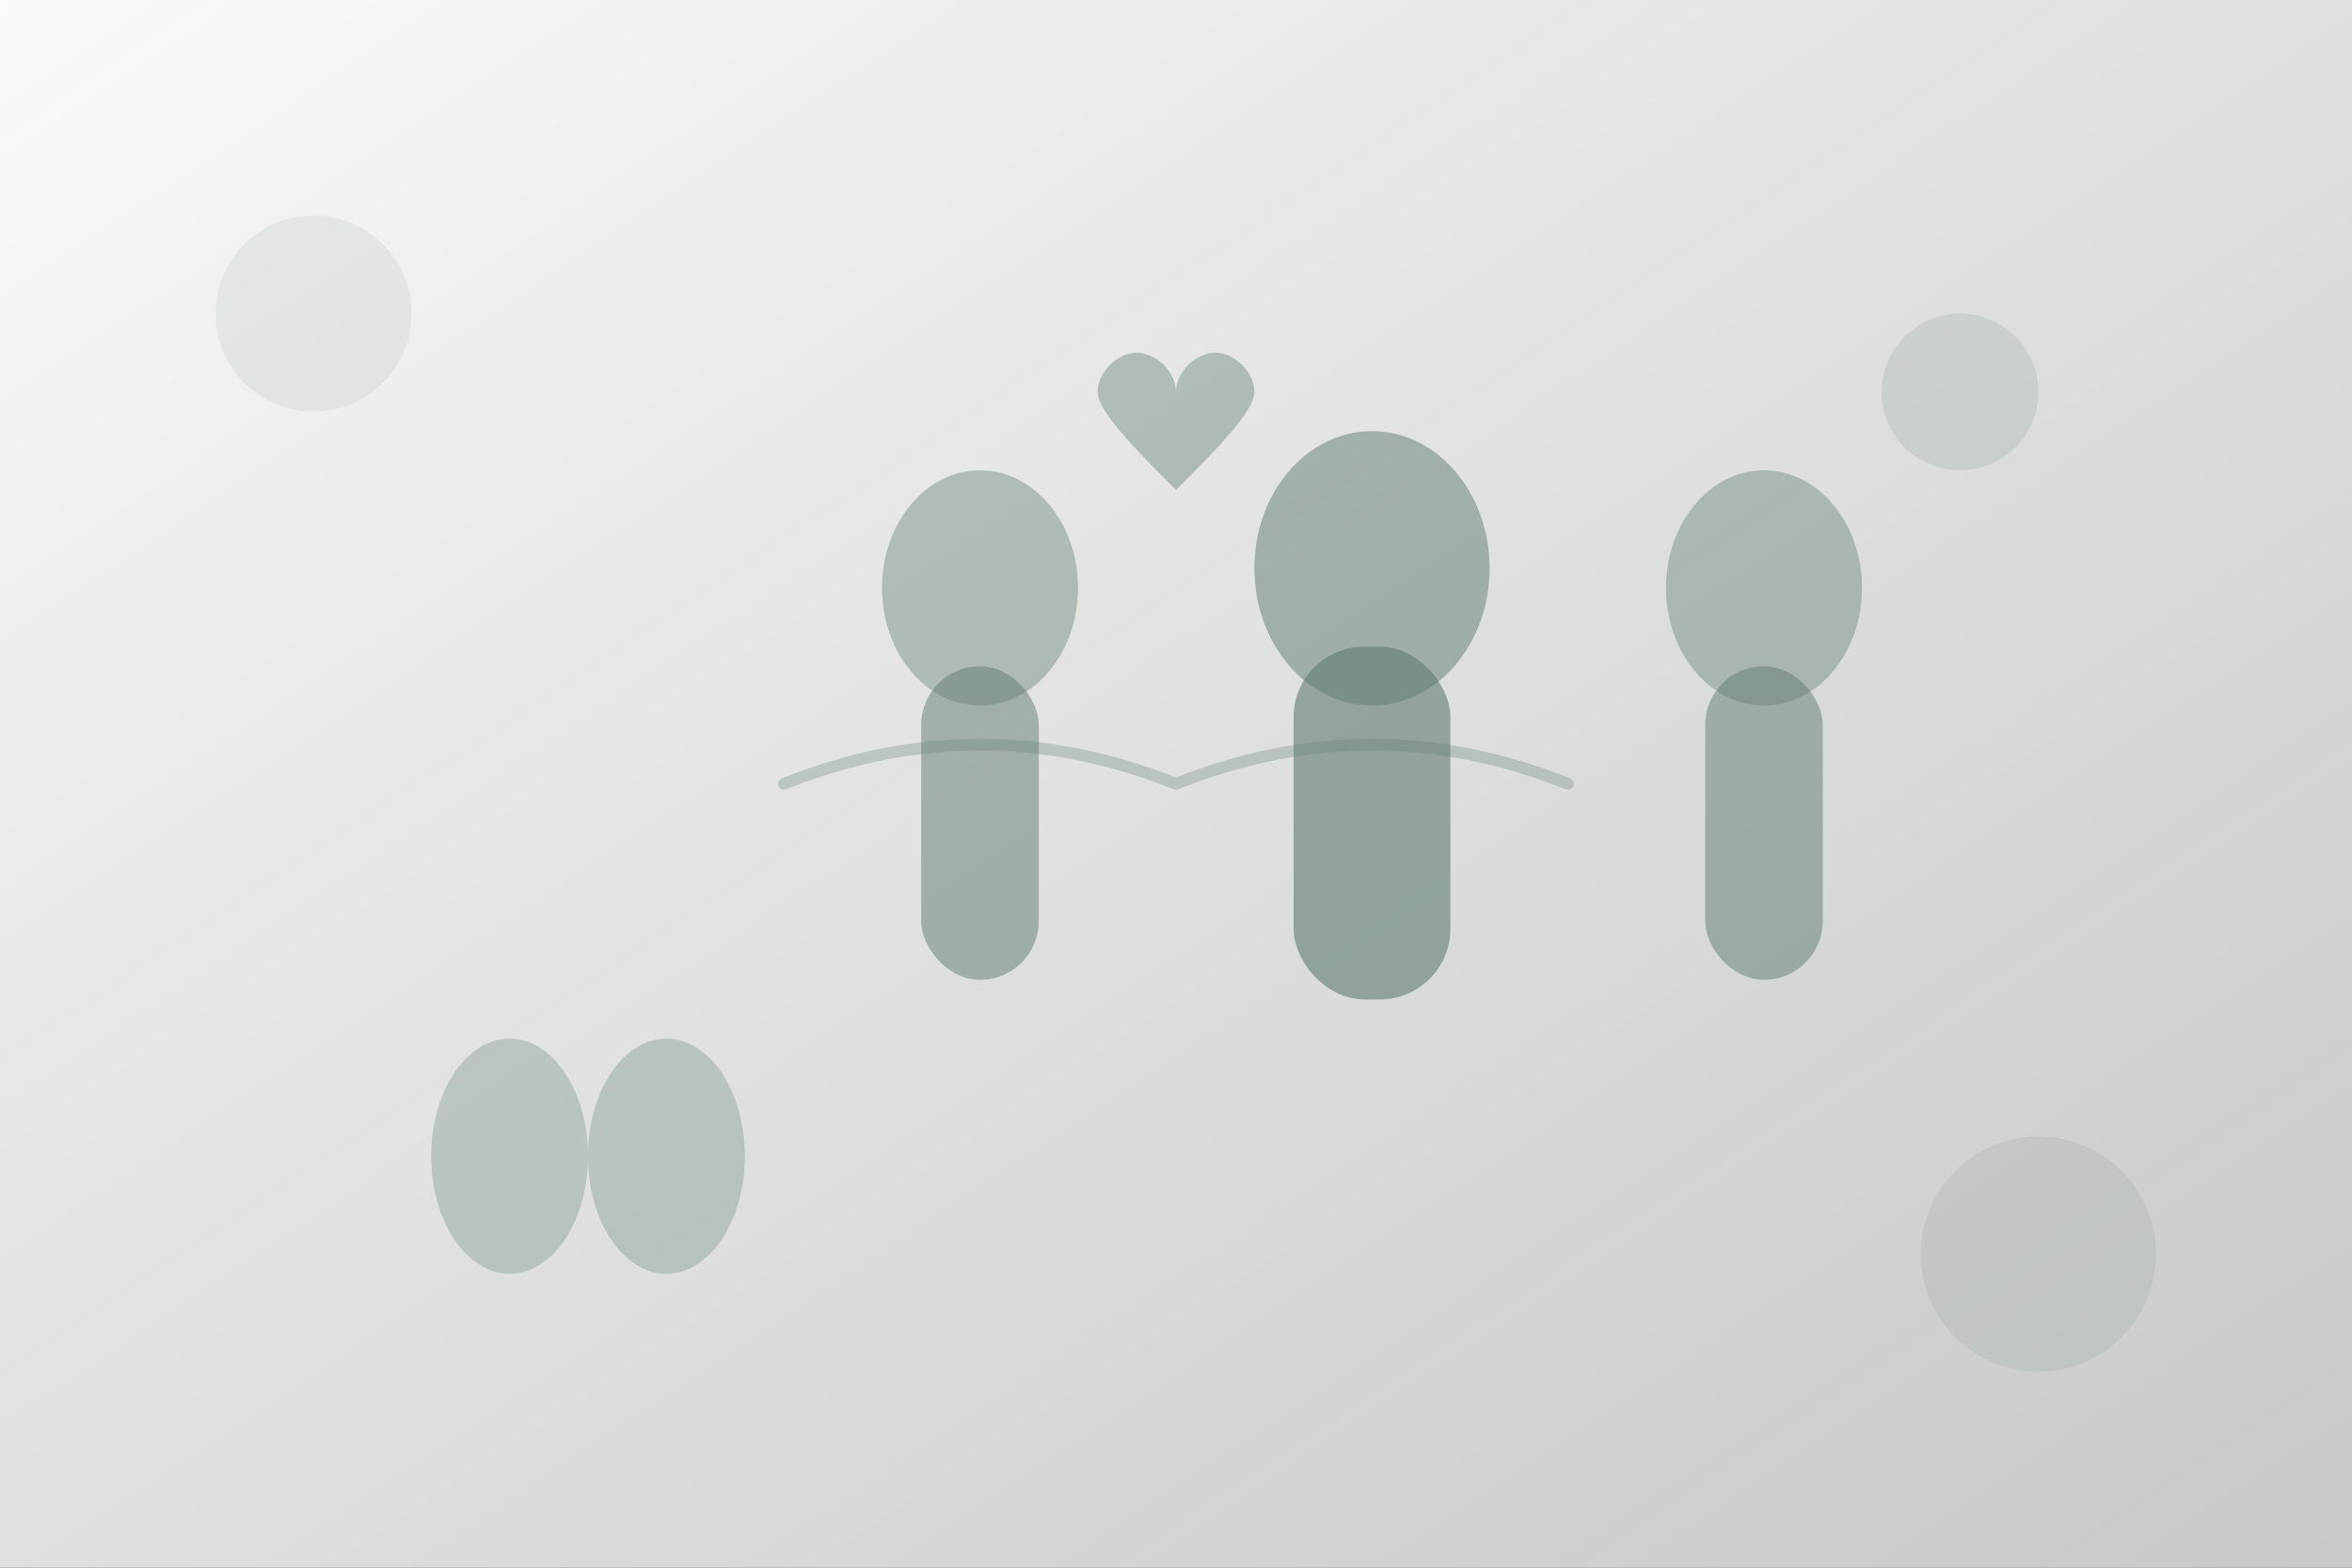
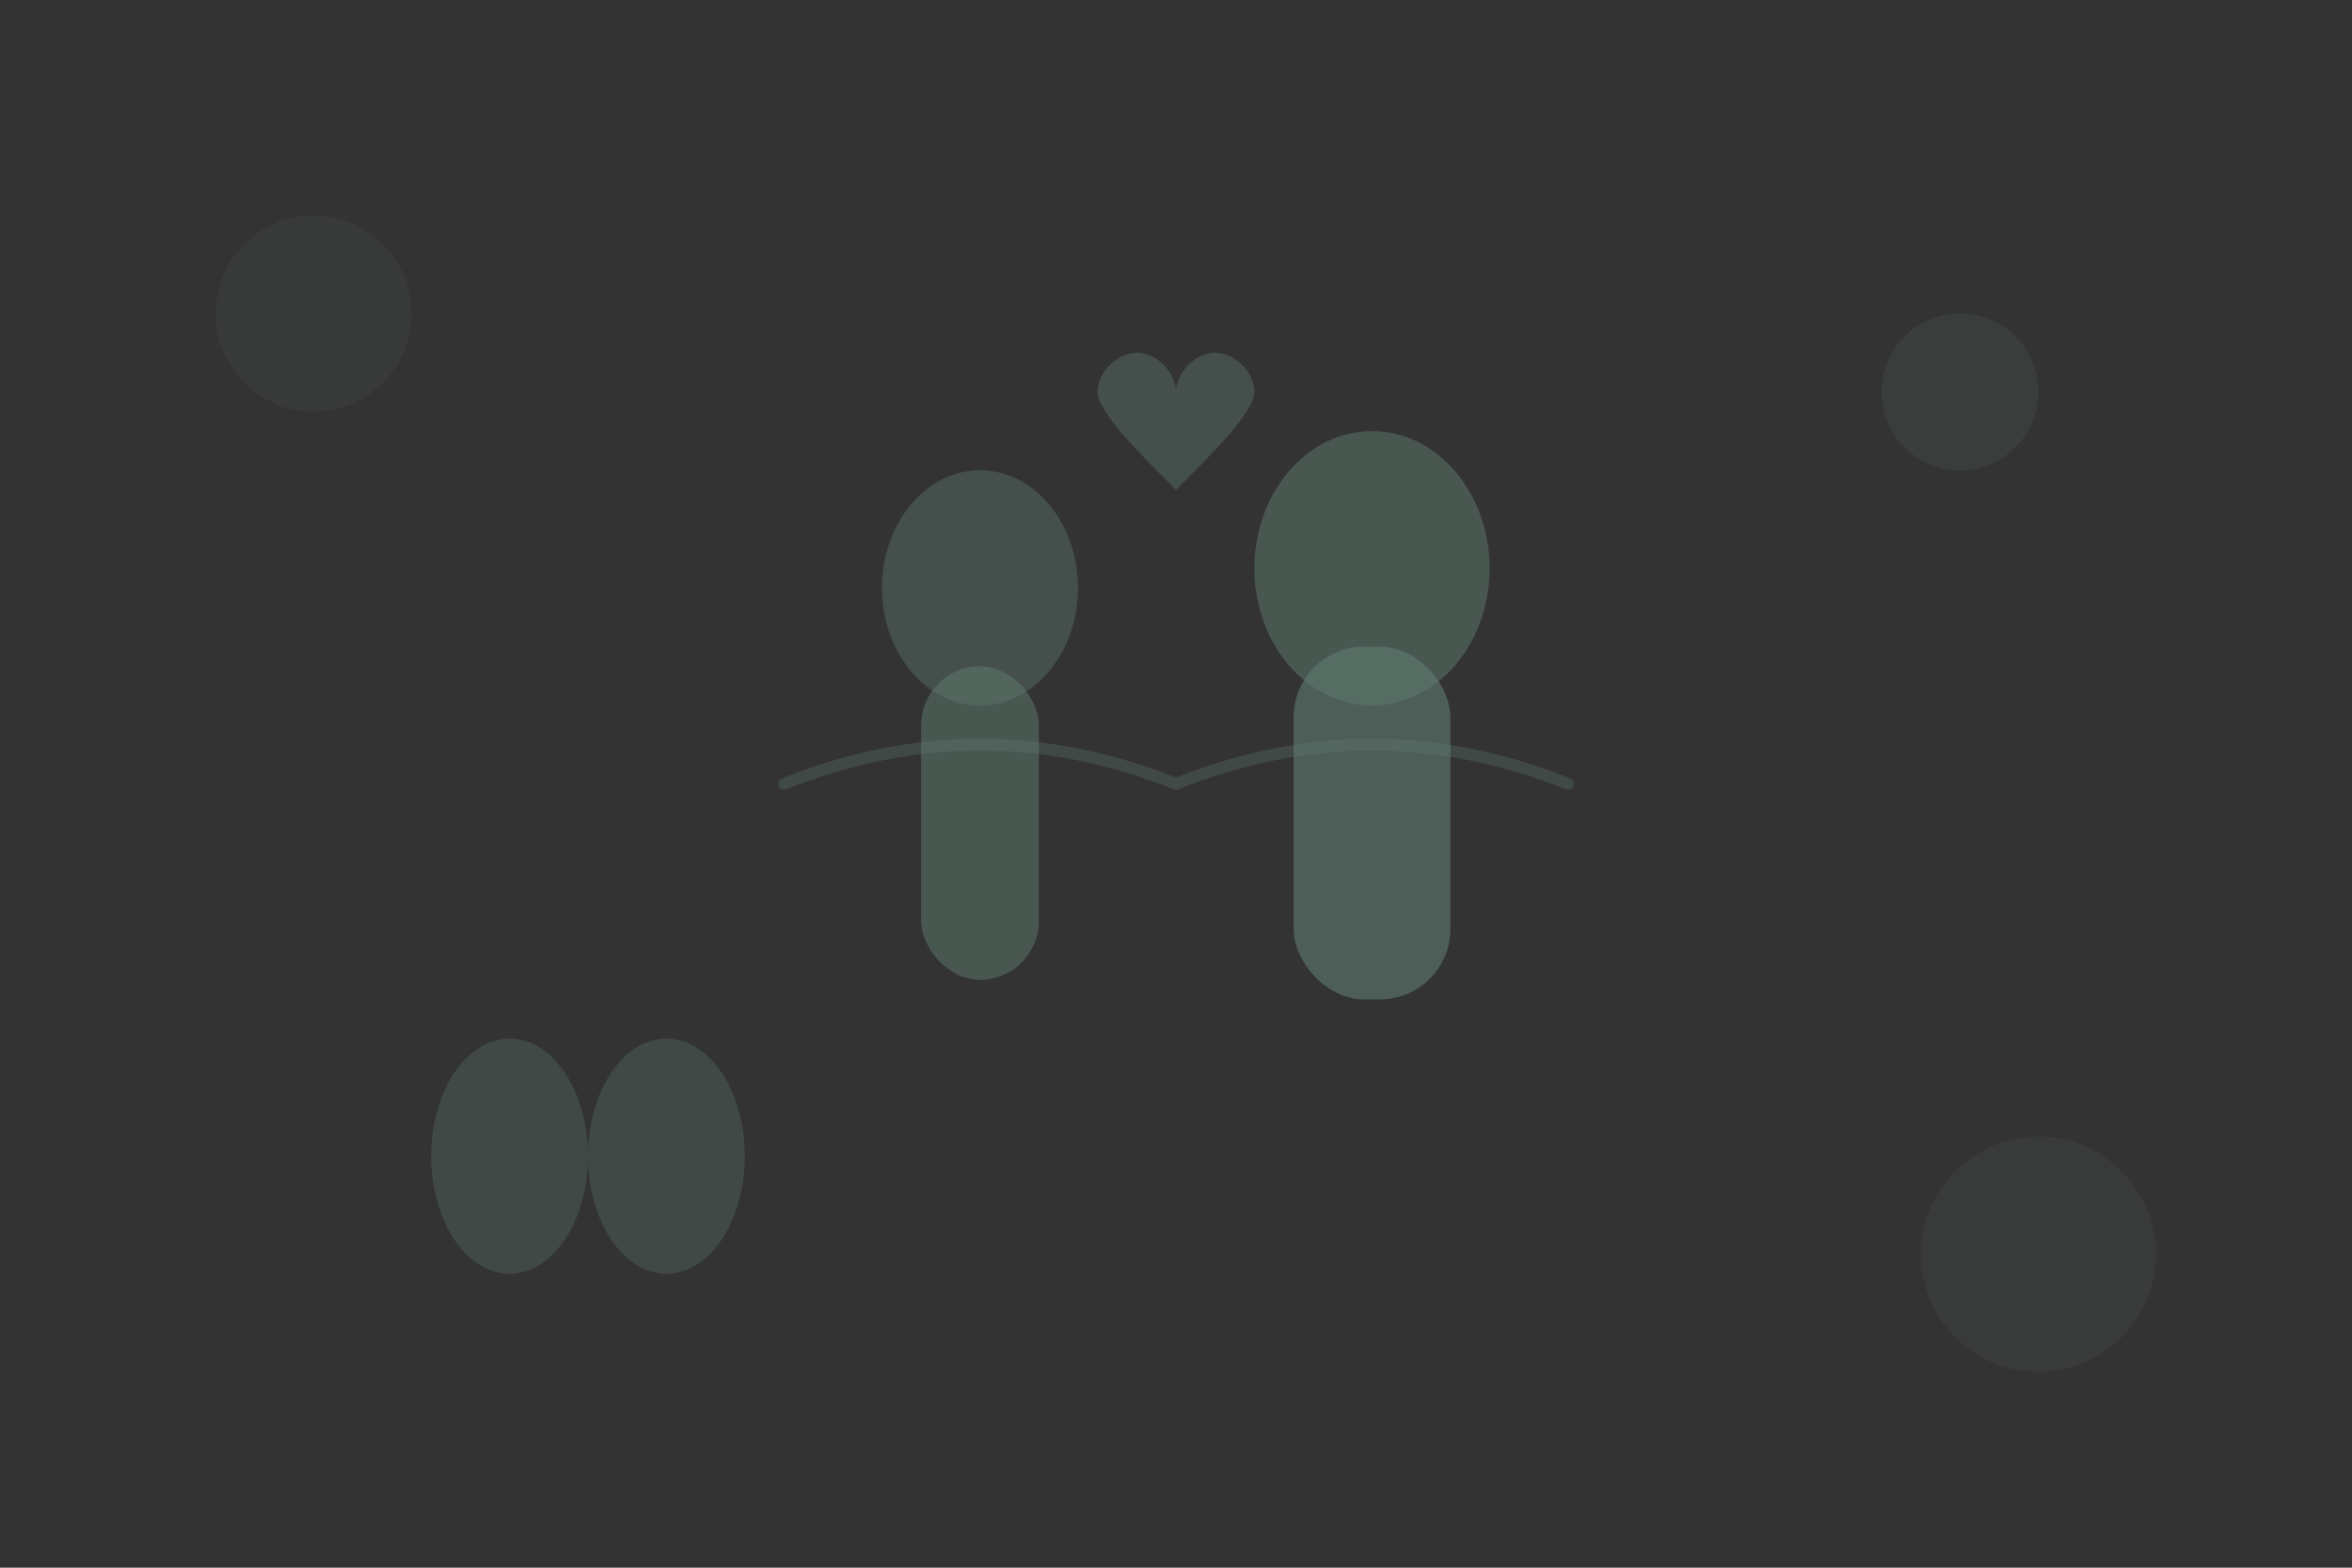
<svg xmlns="http://www.w3.org/2000/svg" width="600" height="400" viewBox="0 0 600 400" fill="none">
  <rect x="0" y="0" width="600" height="400" fill="#333333" stroke="none" />
  <defs>
    <linearGradient id="familyGradient" x1="0%" y1="0%" x2="100%" y2="100%">
      <stop offset="0%" style="stop-color:#FAFAF7;stop-opacity:1" />
      <stop offset="100%" style="stop-color:#EAEEED;stop-opacity:0.8" />
    </linearGradient>
  </defs>
-   <rect width="600" height="400" fill="url(#familyGradient)" />
  <g transform="translate(200, 120)">
    <ellipse cx="50" cy="30" rx="25" ry="30" fill="#607c71" opacity="0.4" />
    <rect x="35" y="50" width="30" height="80" fill="#607c71" opacity="0.5" rx="15" />
    <ellipse cx="150" cy="25" rx="30" ry="35" fill="#607c71" opacity="0.5" />
    <rect x="130" y="45" width="40" height="90" fill="#607c71" opacity="0.6" rx="18" />
-     <ellipse cx="250" cy="30" rx="25" ry="30" fill="#607c71" opacity="0.4" />
-     <rect x="235" y="50" width="30" height="80" fill="#607c71" opacity="0.5" rx="15" />
  </g>
  <g stroke="#607c71" stroke-width="3" opacity="0.3" fill="none">
    <path d="M 300 200 Q 350 180, 400 200" stroke-linecap="round" />
    <path d="M 200 200 Q 250 180, 300 200" stroke-linecap="round" />
  </g>
  <g transform="translate(250, 80)">
    <path d="M50 20 C50 15, 45 10, 40 10 C35 10, 30 15, 30 20 C30 25, 40 35, 50 45 C60 35, 70 25, 70 20 C70 15, 65 10, 60 10 C55 10, 50 15, 50 20 Z" fill="#607c71" opacity="0.4" />
  </g>
  <g transform="translate(100, 280)">
    <ellipse cx="30" cy="15" rx="20" ry="30" fill="#607c71" opacity="0.3" />
    <ellipse cx="70" cy="15" rx="20" ry="30" fill="#607c71" opacity="0.3" />
  </g>
  <circle cx="80" cy="80" r="25" fill="#607c71" opacity="0.1" />
  <circle cx="520" cy="320" r="30" fill="#607c71" opacity="0.12" />
  <circle cx="500" cy="100" r="20" fill="#607c71" opacity="0.15" />
</svg>